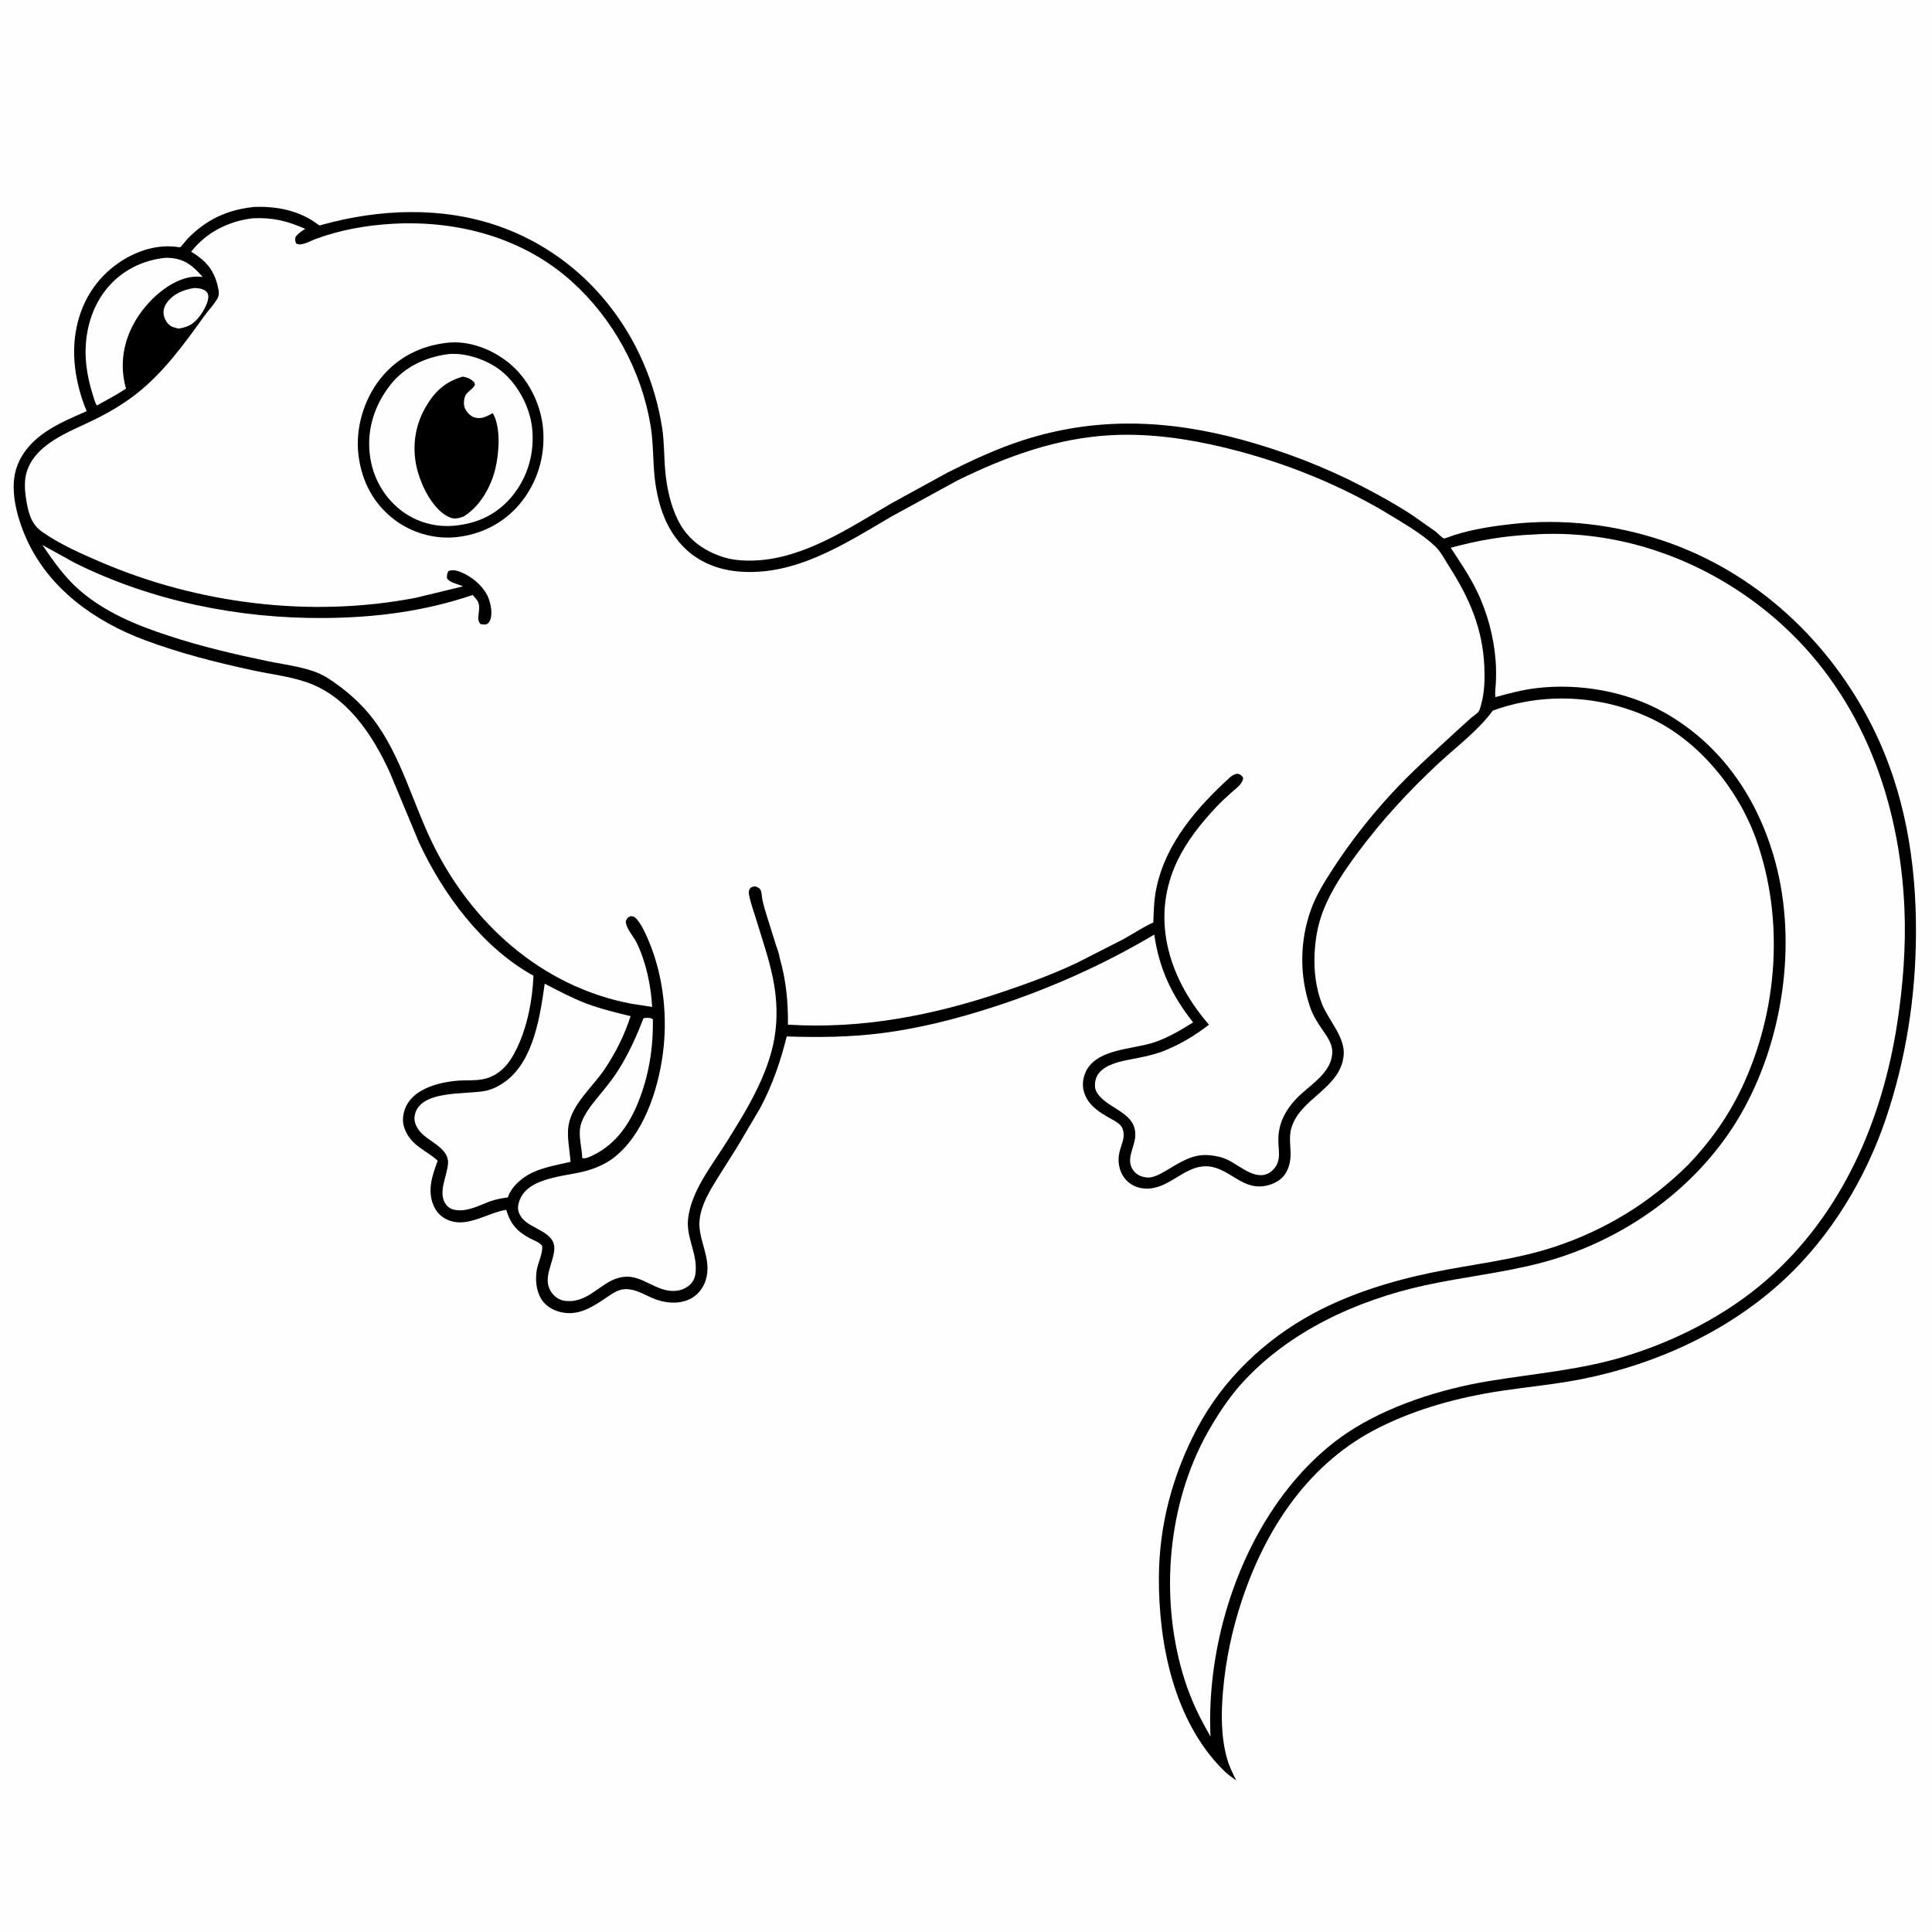
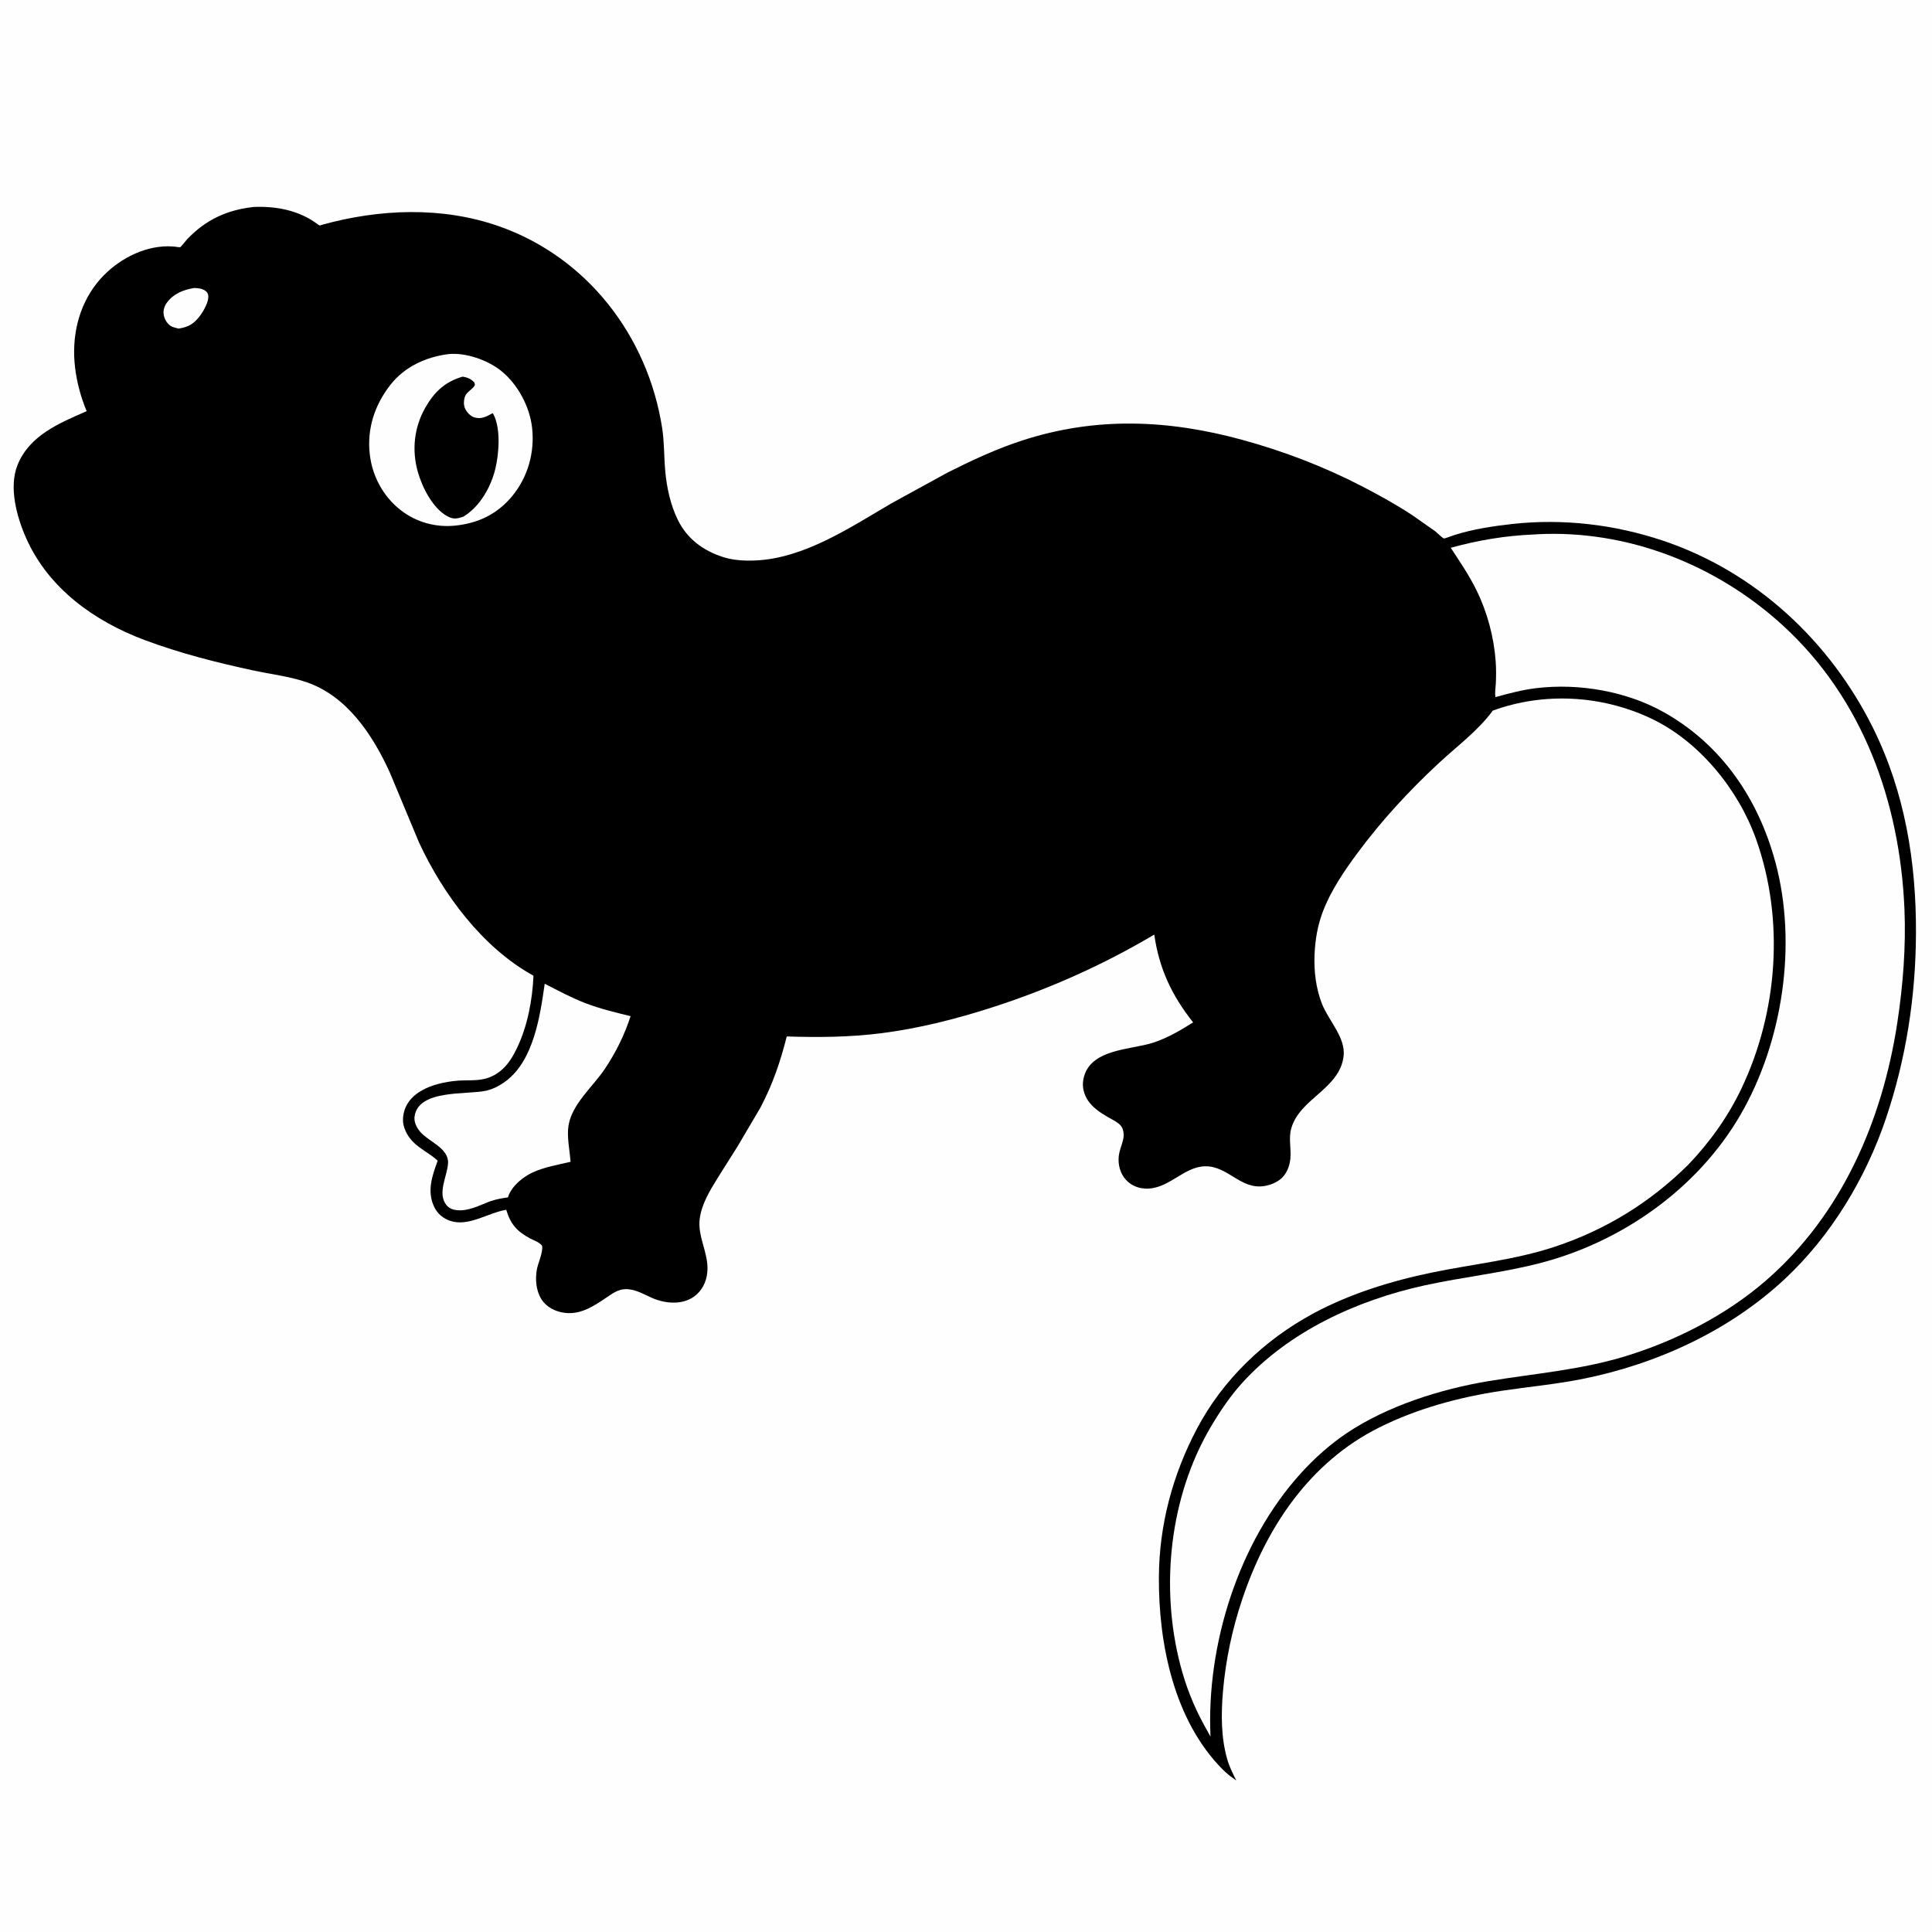
<svg xmlns="http://www.w3.org/2000/svg" version="1.1" style="display: block;" viewBox="0 0 2048 2048" width="1024" height="1024">
  <path transform="translate(0,0)" fill="rgb(254,254,254)" d="M -0 -0 L 2048 0 L 2048 2048 L -0 2048 L -0 -0 z" />
  <path transform="translate(0,0)" fill="rgb(0,0,0)" d="M 268.909 219.396 C 293.084 218.357 317.74 223.095 337.302 238.151 C 339.186 239.601 339.463 238.813 341.74 238.185 C 402.252 221.479 468.236 218.741 528.199 239.585 C 622.295 272.294 686.865 356.323 701.943 453.968 C 704.261 468.985 703.824 484.384 705.201 499.5 C 706.803 517.092 710.78 535.36 718.619 551.269 C 728.441 571.201 745.333 583.59 766.11 590.382 C 777.056 593.96 789.076 594.611 800.5 594.133 C 852.467 591.959 901.099 559.193 944.807 533.638 L 1004.18 501.078 C 1030 488.06 1055.9 475.961 1083.47 466.978 C 1161.93 441.407 1238.85 444.799 1317.65 466.474 C 1361.07 478.417 1403.76 494.74 1443.76 515.477 C 1461.99 524.926 1480.35 535.049 1497.46 546.361 L 1521.5 563.219 C 1523.69 564.907 1528.36 569.954 1530.67 570.829 C 1531.19 571.027 1540.67 567.506 1541.89 567.12 C 1561.61 560.87 1582.7 557.696 1603.22 555.435 C 1656.7 549.545 1711.1 555.913 1762.12 572.898 C 1860.67 605.701 1939.9 679.576 1985.66 772.016 C 2019.27 839.906 2031.31 913.867 2031.01 989.024 C 2030.75 1056.3 2020.61 1122.19 1999.04 1186 C 1977.78 1248.91 1941.17 1309.62 1892.58 1355.23 C 1833.48 1410.71 1755.79 1446.23 1676.77 1461.89 C 1648.66 1467.45 1620.07 1470.08 1591.75 1474.31 C 1547.18 1480.97 1502.56 1492.97 1462.08 1513.17 C 1388.22 1550.01 1342.23 1619.2 1316.65 1695.8 C 1306.13 1727.27 1299.18 1760.07 1296.38 1793.14 C 1294.38 1816.81 1294.28 1841.52 1300.82 1864.56 C 1303.11 1872.61 1306.78 1879.92 1310.51 1887.37 C 1305.37 1883.81 1300.53 1880.19 1296.11 1875.74 C 1244.47 1823.78 1228.07 1742.56 1228.47 1671.84 C 1228.79 1616.41 1243.03 1563.3 1268.87 1514.37 C 1296.26 1462.49 1340.2 1420.46 1391.61 1392.62 C 1430.76 1371.42 1475.21 1357.73 1518.71 1348.79 C 1561.82 1339.92 1606 1335.55 1647.94 1321.67 C 1701.98 1303.78 1748.84 1274.89 1789.28 1235 C 1812.32 1211.05 1831.75 1183.84 1846.05 1153.79 C 1884.67 1072.63 1891.79 974.607 1861.56 889.694 C 1842.71 836.77 1801.07 785.461 1749.61 761.326 C 1697.53 736.897 1636.55 733.513 1582.42 753.274 C 1566.81 774.698 1543.73 791.609 1524.36 809.689 C 1493.07 838.896 1464.94 869.359 1439.37 903.737 C 1425.06 922.98 1410.55 944.299 1402.11 966.825 C 1396.66 981.336 1394.22 995.915 1393.5 1011.36 C 1392.67 1029.02 1394.87 1047.54 1401.32 1064.06 C 1408.22 1081.73 1426.69 1099.89 1424.25 1119.74 C 1419.97 1154.57 1377.49 1164.42 1368.7 1196.5 C 1365.84 1206.94 1368.86 1217.71 1367.85 1228.27 C 1367.04 1236.63 1363.51 1245.47 1356.59 1250.59 C 1351.81 1254.12 1345.86 1256.36 1340.02 1257.28 C 1315.03 1261.17 1301.53 1235.78 1277.36 1236.31 C 1254.31 1236.81 1238.62 1261.13 1214 1259.95 C 1212.75 1259.89 1211.42 1259.74 1210.18 1259.55 C 1202.74 1258.37 1195.83 1254.23 1191.46 1248.07 C 1186.18 1240.64 1184.58 1230.83 1186.53 1221.97 C 1187.74 1216.48 1190.23 1211.13 1191 1205.57 C 1191.48 1202.09 1190.89 1197.87 1189.16 1194.79 C 1186.52 1190.09 1178.12 1186.37 1173.5 1183.64 C 1166.02 1179.21 1158.47 1174.16 1153.5 1166.86 C 1148.83 1160 1146.83 1151.95 1148.5 1143.74 C 1155.01 1111.59 1198.13 1113.12 1222.24 1105.34 C 1237.41 1100.44 1251.34 1092.21 1264.77 1083.79 C 1242.11 1055.2 1228.76 1026.83 1223.55 990.697 C 1169.25 1022.97 1111.27 1048.75 1051.14 1068.07 C 1013.3 1080.23 973.631 1090.29 934.153 1095.26 C 900.591 1099.48 867.697 1099.77 833.97 1098.69 C 827.324 1125.37 818.937 1149.73 806.074 1174.14 L 781.675 1215.51 L 760.387 1249.28 C 752.262 1262.46 743.596 1276.63 741.685 1292.3 C 739.458 1310.56 750.413 1327.17 749.951 1345.5 C 749.695 1355.66 746.211 1365.04 738.696 1372.01 C 726.034 1383.74 706.33 1382.4 691.5 1375.98 C 682.361 1372.02 673.108 1366.22 662.79 1366.55 C 654.857 1366.81 648.925 1371.38 642.61 1375.62 C 630.113 1384 617.138 1392.8 601.397 1391.91 C 592.062 1391.39 582.308 1387.6 576.165 1380.29 C 569.225 1372.04 567.356 1359.84 568.565 1349.42 L 568.808 1347.5 C 569.758 1339.48 575.957 1327.94 574.62 1320.5 C 571.272 1316.46 566.398 1315.16 561.898 1312.76 C 548.005 1305.36 541.192 1297.63 536.638 1282.44 C 517.468 1285.45 496.812 1300.73 477.274 1294.15 C 469.8 1291.63 463.769 1286.66 460.344 1279.55 C 452.303 1262.85 458.015 1246.6 463.963 1230.41 C 455.811 1222.69 445.057 1218.09 437.238 1209.78 C 431.492 1203.67 426.715 1194.62 427.175 1186 C 428.708 1157.31 460.047 1147.87 483.976 1145.66 C 493.928 1144.74 504.072 1145.95 513.863 1143.6 C 520.828 1141.93 527.199 1138.33 532.5 1133.53 C 539.317 1127.36 543.946 1119.4 547.912 1111.21 C 559.105 1088.11 564.445 1059.75 565.512 1034.29 C 511.627 1004.68 469.686 948.04 444.206 893.119 L 413.257 818.942 C 395.118 779.108 367.855 737.541 324.242 722.916 C 306.23 716.876 287.014 714.681 268.49 710.693 C 229.342 702.265 190.497 692.437 152.968 678.343 C 100.074 658.48 51.475 623.793 27.845 570.738 C 17.858 548.313 9.08 516.717 18.558 493.015 C 31.183 461.447 62.987 448.488 91.866 435.854 C 85.756 421.298 81.472 405.393 79.588 389.708 C 75.76 357.836 82.668 325.261 102.93 299.836 C 119.31 279.281 145.675 263.345 172.252 261.328 C 176.606 260.998 180.895 261.052 185.243 261.445 C 186.23 261.535 190.274 262.28 190.965 262.05 C 191.957 261.722 197.221 254.813 198.344 253.638 C 218.166 232.889 240.592 222.494 268.909 219.396 z" />
  <path transform="translate(0,0)" fill="rgb(254,254,254)" d="M 206.031 305.269 C 210.203 305.513 213.906 305.735 217.492 308.12 C 219.41 309.396 220.393 310.848 220.729 313.094 C 221.688 319.496 215.901 329.458 212.143 334.537 C 205.733 343.202 199.897 346.665 189.394 348.318 L 188.199 348.042 L 186.393 347.552 C 184.746 347.114 182.988 346.714 181.5 345.847 C 177.098 343.284 174.278 338.304 173.517 333.382 C 172.802 328.763 174.319 324.318 177.066 320.621 C 184.168 311.067 194.71 307.103 206.031 305.269 z" />
-   <path transform="translate(0,0)" fill="rgb(254,254,254)" d="M 682.065 1079.5 L 683.221 1079.19 C 686.14 1078.84 689.813 1078.6 692.018 1080.5 C 692.628 1110.65 687.838 1140.24 676.581 1168.29 C 666.239 1194.06 650.6 1215.43 624.573 1226.49 C 622.053 1227.32 619.81 1228.45 617.177 1227.5 C 616.907 1216.65 612.879 1204.1 615.375 1193.5 C 617.964 1182.5 626.75 1171.58 633.763 1163.01 C 641.186 1153.94 648.561 1145.11 654.891 1135.21 C 666.179 1117.55 674.54 1098.98 682.065 1079.5 z" />
-   <path transform="translate(0,0)" fill="rgb(254,254,254)" d="M 174.555 273.358 C 176.458 273.187 178.302 273.288 180.205 273.419 C 196.059 274.508 204.808 282.116 214.855 293.594 C 209.175 293.067 204.272 293.049 198.675 294.412 C 176.366 299.848 155.387 320.195 143.893 339.377 C 130.967 360.95 126.61 385.575 133.091 410.143 L 133.579 411.956 L 123.495 418.245 L 102.756 429.828 C 100.526 426.569 99.457 422.016 98.276 418.236 C 95.04 407.878 92.654 397.484 91.465 386.683 C 88.381 358.665 94.799 328.694 112.787 306.453 C 128.349 287.212 150.192 276.07 174.555 273.358 z" />
  <path transform="translate(0,0)" fill="rgb(254,254,254)" d="M 577.413 1042.81 C 591.766 1050.13 605.854 1057.78 620.946 1063.53 C 636.43 1069.43 652.419 1073.27 668.483 1077.17 C 661.905 1097.29 652.862 1115.55 641.106 1133.15 C 628.649 1151.81 606.394 1170.08 602.646 1193.15 C 600.726 1204.96 603.971 1219.56 604.82 1231.57 C 591.448 1234.73 576.937 1237.11 564.445 1242.93 C 553.95 1247.82 542.634 1257.21 538.712 1268.37 L 538.409 1269.28 C 532.15 1270.15 526.288 1271.17 520.284 1273.19 L 518.754 1273.71 C 507.842 1277.98 496.489 1284 484.466 1282.84 C 480.114 1282.42 476.101 1281 473.293 1277.51 C 463.112 1264.87 474.329 1246.55 474.955 1232.84 C 475.683 1216.89 454.121 1210.16 445.175 1199.48 C 441.611 1195.22 438.715 1189.41 439.441 1183.72 C 443.169 1154.47 495.097 1160.68 515.094 1156.24 C 522.818 1154.52 529.917 1150.73 536.218 1146.02 C 565.828 1123.88 572.562 1076.8 577.413 1042.81 z" />
  <path transform="translate(0,0)" fill="rgb(254,254,254)" d="M 1626.31 566.566 L 1629.59 566.328 C 1725.12 561.403 1818.97 598.425 1889.22 662.38 C 1974.61 740.116 2013.99 850.129 2018.79 963.572 C 2020.48 1003.72 2017.26 1044.67 2011.2 1084.35 C 1995.36 1187.97 1952.35 1287.71 1871.88 1357.5 C 1829.36 1394.38 1775.69 1421.69 1722.14 1437.92 C 1674.77 1452.28 1626.99 1455.96 1578.5 1463.95 C 1527.36 1472.37 1470.7 1490.26 1427.42 1519.29 C 1410.02 1530.95 1393.29 1545.95 1379.21 1561.44 C 1313.02 1634.26 1278.68 1743.29 1283.17 1840.87 L 1275.93 1827.78 C 1264.94 1807.58 1256.86 1786.89 1251.1 1764.62 C 1229.68 1681.82 1239.86 1586.19 1283.68 1512.22 C 1293.24 1496.08 1303.84 1480.27 1316.44 1466.33 C 1366.28 1411.19 1438.69 1378.17 1510.41 1362.5 C 1550.83 1353.67 1592.17 1349.37 1632.31 1339 C 1719.24 1316.54 1799.41 1260.14 1844.85 1181.95 C 1889.83 1104.55 1905.47 1000.61 1881.93 913.751 C 1863.86 847.074 1825.44 790.009 1764.67 755.5 C 1724.62 732.759 1673.91 723.988 1628.28 729.493 C 1613.61 731.263 1599.43 735.076 1585.22 738.975 C 1584.43 734.4 1585.42 729.153 1585.64 724.5 C 1586 716.664 1586.05 708.857 1585.48 701.031 C 1583.59 675.143 1576.57 648.916 1565.1 625.604 C 1557.31 609.758 1547.51 595.358 1537.82 580.661 C 1567 572.64 1596.04 567.755 1626.31 566.566 z" />
-   <path transform="translate(0,0)" fill="rgb(254,254,254)" d="M 267.925 231.379 C 289.336 230.436 304.08 234.086 323.569 242.571 C 319.793 245.152 316.001 247.382 313.294 251.147 C 312.784 254.06 312.627 255.187 313.896 258 C 318.846 261.42 328.566 255.634 333.947 253.604 C 360.007 243.771 388.228 238.811 415.962 237.237 C 484.906 233.322 554.515 251.757 606.529 298.786 C 650.026 338.113 680.187 393.328 689.652 451.281 C 691.967 465.456 692.203 479.699 692.981 494 C 694.765 526.81 703.319 561.176 728.812 583.804 C 743.544 596.88 762.346 603.894 781.825 605.724 C 842.514 611.425 895.373 576.551 945.429 547.283 L 1015.28 509.108 C 1067.07 483.747 1120.56 464.176 1178.7 461.269 C 1219.02 459.254 1259.2 465.065 1298.3 474.527 C 1360.74 489.64 1421.78 514.108 1476.58 547.783 C 1491.62 557.028 1509.08 567.259 1521.81 579.566 C 1527.46 585.027 1532.03 594.072 1536.31 600.748 C 1557.61 633.966 1571.71 666.463 1573.44 706.343 C 1574.01 719.396 1573.74 733.227 1570.34 745.913 C 1569.78 748.007 1568.59 752.799 1567.37 754.364 C 1565.61 756.604 1561.74 758.991 1559.5 760.914 L 1544.36 774.638 C 1520.3 796.836 1495.83 818.486 1473.72 842.668 C 1451.55 866.905 1431.17 892.966 1413.26 920.501 C 1404.39 934.131 1395.35 948.539 1389.79 963.897 C 1377.65 997.437 1377.31 1034.54 1388.98 1068.21 C 1391.77 1076.25 1396.19 1083.29 1400.94 1090.29 C 1405.74 1097.37 1412.09 1105.43 1412.25 1114.31 C 1412.67 1137.52 1387.75 1150.13 1373.86 1164.96 C 1363.37 1176.15 1356.43 1188.44 1355.22 1204.08 C 1354.74 1210.26 1355.69 1216.78 1355.77 1223 C 1355.85 1229.79 1354.09 1235.75 1349.04 1240.5 C 1334.07 1254.57 1315.62 1236.53 1302.36 1229.94 C 1295.89 1226.72 1289.07 1225.19 1281.91 1224.54 C 1263.96 1222.93 1250.86 1232.25 1236.24 1240.84 C 1231.07 1243.88 1222.78 1248.65 1216.68 1248.24 C 1210.97 1247.85 1205.98 1246.14 1202.18 1241.67 C 1192.44 1230.2 1202.41 1217.31 1203.38 1204.93 C 1205.34 1179.78 1176.54 1176.41 1164.18 1160.3 C 1160.76 1155.83 1160.18 1151.94 1161.07 1146.38 C 1164.08 1127.56 1190.94 1124.63 1205.73 1121.58 C 1214.65 1119.75 1223.65 1117.85 1232.19 1114.59 C 1250.07 1107.75 1266.47 1097.91 1281.58 1086.21 L 1278.58 1082.69 C 1237.77 1033.96 1219.47 971.405 1248.44 911.718 C 1258.65 890.689 1273.47 872.35 1289.36 855.391 C 1294.5 849.913 1300.01 844.938 1305.57 839.905 C 1310.28 835.64 1317.22 831.272 1317.81 824.5 C 1315.73 821.422 1315.52 821.407 1312 820.159 C 1308.5 820.547 1306.08 821.952 1303.5 824.318 C 1268.68 856.208 1236.09 893.416 1225.94 940.831 C 1223.31 953.14 1222.97 965.321 1222.56 977.851 C 1211.69 982.777 1201.52 989.648 1191.08 995.463 L 1141.13 1020.9 C 1115.71 1032.88 1089.09 1042.62 1062.49 1051.59 C 988.702 1076.47 913.411 1091.05 835.265 1086.18 C 835.468 1061.13 833.219 1038.71 826.271 1014.49 C 825.977 1010.85 823.749 1005.79 822.656 1002.14 L 813.189 971.915 C 811.316 965.993 809.488 960.014 808.201 953.932 C 807.582 951.006 807.624 946.966 806.603 944.274 C 805.493 941.345 803.579 940.898 801.039 939.641 C 798.516 939.653 797.436 939.972 795.284 941.287 C 793.631 944.225 793.458 945.642 794.103 949 C 795.688 957.242 798.85 965.63 801.286 973.699 C 808.246 996.758 816.554 1019.91 820.584 1043.69 C 823.713 1062.14 824.123 1081.12 821.063 1099.63 C 814.362 1140.16 790.252 1178.76 768.62 1213.08 C 753.367 1237.28 732.438 1263.26 729.358 1292.5 C 727.527 1309.88 737.014 1325.33 737.521 1342.28 C 737.735 1349.44 737.147 1356.33 731.693 1361.56 C 727.13 1365.94 721.154 1368.16 714.888 1368.44 C 696.028 1369.26 681.855 1352.72 663.736 1353.34 C 641.908 1354.09 629.94 1375.18 609.034 1378.77 C 606.31 1379.24 603.466 1379.3 600.711 1379.15 C 594.653 1378.83 589.707 1376.17 585.808 1371.51 C 573.505 1356.79 586.693 1339.84 587.579 1324.23 C 588.632 1305.69 563.273 1303.24 553.636 1291.52 C 550.5 1287.7 548.484 1283.07 549.289 1278.09 C 554.159 1247.97 597.101 1247.63 620.125 1241.51 C 630.704 1238.69 641.813 1234.04 650.514 1227.31 C 682.162 1202.82 697.358 1155.93 702.557 1117.72 C 707.872 1078.66 703.451 1036.25 688.606 999.694 C 685.248 991.425 680.668 980.897 674.814 974.119 C 672.827 971.817 671.403 971.477 668.5 971.092 C 667.652 971.567 665.876 972.396 665.197 973.192 C 663.154 975.593 663.058 977.602 664.021 980.5 C 666.247 987.197 671.931 993.224 675.028 999.644 C 685.022 1020.36 689.98 1044.58 691.314 1067.38 L 669.261 1064 C 573.58 1045.8 498.819 977.9 457.421 891.735 C 436.985 849.2 424.808 801.201 396.239 763.103 C 383.07 745.541 366.017 730.785 347.614 718.91 C 329.98 707.531 304.742 705.219 284.281 700.975 C 248.656 693.585 214.097 685.479 179.45 674.161 C 144.867 662.865 110.243 648.811 82.72 624.198 C 67.645 610.716 56.227 594.311 44.918 577.717 L 79.615 596.859 C 161.056 637.277 253.482 655.868 344.088 655.114 C 398.259 654.663 449.698 648.124 501.129 630.694 L 505.72 636.192 C 508.774 640.659 507.961 646.247 507.288 651.235 C 506.697 655.616 506.681 658.165 509.389 661.594 L 514 662.107 C 516.684 661.734 518.123 660.368 519.275 658.005 C 522.515 651.36 520.337 640.058 517.592 633.459 C 512.398 620.977 499.301 610.325 486.748 605.811 C 483.122 604.507 478.634 603.743 475.216 605.5 C 473.885 608.385 473.674 609.824 473.814 613 C 476.634 617.762 485.959 619.16 490.794 621.573 L 440.56 633.723 C 329.505 655.1 210.143 640.236 106.457 595.674 C 85.766 586.781 62.646 576.568 44.275 563.458 C 33.201 555.554 30.164 543.907 28.007 531.178 C 26.567 522.679 25.543 512.586 27.361 504.074 C 34.4 471.117 73.579 457.864 100 444.878 C 115.757 437.133 131.109 428.095 144.915 417.213 C 173.674 394.546 194.958 364.964 216.194 335.49 C 220.494 329.523 225.627 324.005 229.668 317.894 C 232.891 313.02 232.187 308.921 230.875 303.5 C 226.536 285.561 218.153 276.276 202.629 266.787 C 218.993 246.074 242.101 234.517 267.925 231.379 z" />
  <path transform="translate(0,0)" fill="rgb(0,0,0)" d="M 473.741 363.393 L 474.587 363.274 C 497.52 360.912 521.377 370.226 539.044 384.386 C 559.765 400.993 573.199 427.756 575.639 454.061 C 578.346 483.242 569.613 512.166 550.683 534.535 C 532.977 555.457 508.534 567.277 481.464 569.602 C 458.97 571.322 435.853 564.45 417.95 550.77 C 395.641 533.723 383.416 510.072 380.007 482.47 C 376.527 454.299 385.58 423.689 403.162 401.5 C 420.921 379.087 445.645 366.538 473.741 363.393 z" />
  <path transform="translate(0,0)" fill="rgb(254,254,254)" d="M 475.55 375.34 C 493.817 373.597 516.748 381.602 531 392.941 C 548.797 407.101 561.561 430.983 564.052 453.553 C 566.892 479.28 559.753 505.358 543.25 525.518 C 527.338 544.955 507.078 554.632 482.39 557.191 C 461.871 559.287 441.202 553.58 424.896 540.883 C 406.32 526.419 394.825 505.215 392.028 481.976 C 388.743 454.679 397.158 429.227 413.921 407.846 C 428.964 388.659 451.733 378.317 475.55 375.34 z" />
  <path transform="translate(0,0)" fill="rgb(0,0,0)" d="M 490.544 399.245 C 495.606 400.121 499.059 401.544 502.688 405.271 C 502.906 406.181 503.596 407.101 503.34 408 C 502.249 411.83 494.766 415.196 493.021 420.03 C 491.457 424.363 491.159 429.41 493.268 433.635 C 495.04 437.187 498.779 441.211 502.665 442.408 C 510.36 444.779 515.823 441.469 522.254 437.973 L 523.177 439.395 C 530.98 454.521 528.943 480.813 525.145 496.688 C 520.448 516.318 508.809 536.874 491.347 547.596 L 490.575 547.877 C 484.156 550.016 480.457 550.562 474.363 547.324 C 458.771 539.037 447.453 516.376 442.854 500.031 C 436.375 477.013 439.015 452.979 450.807 432.208 C 460.263 415.553 471.809 404.51 490.544 399.245 z" />
</svg>